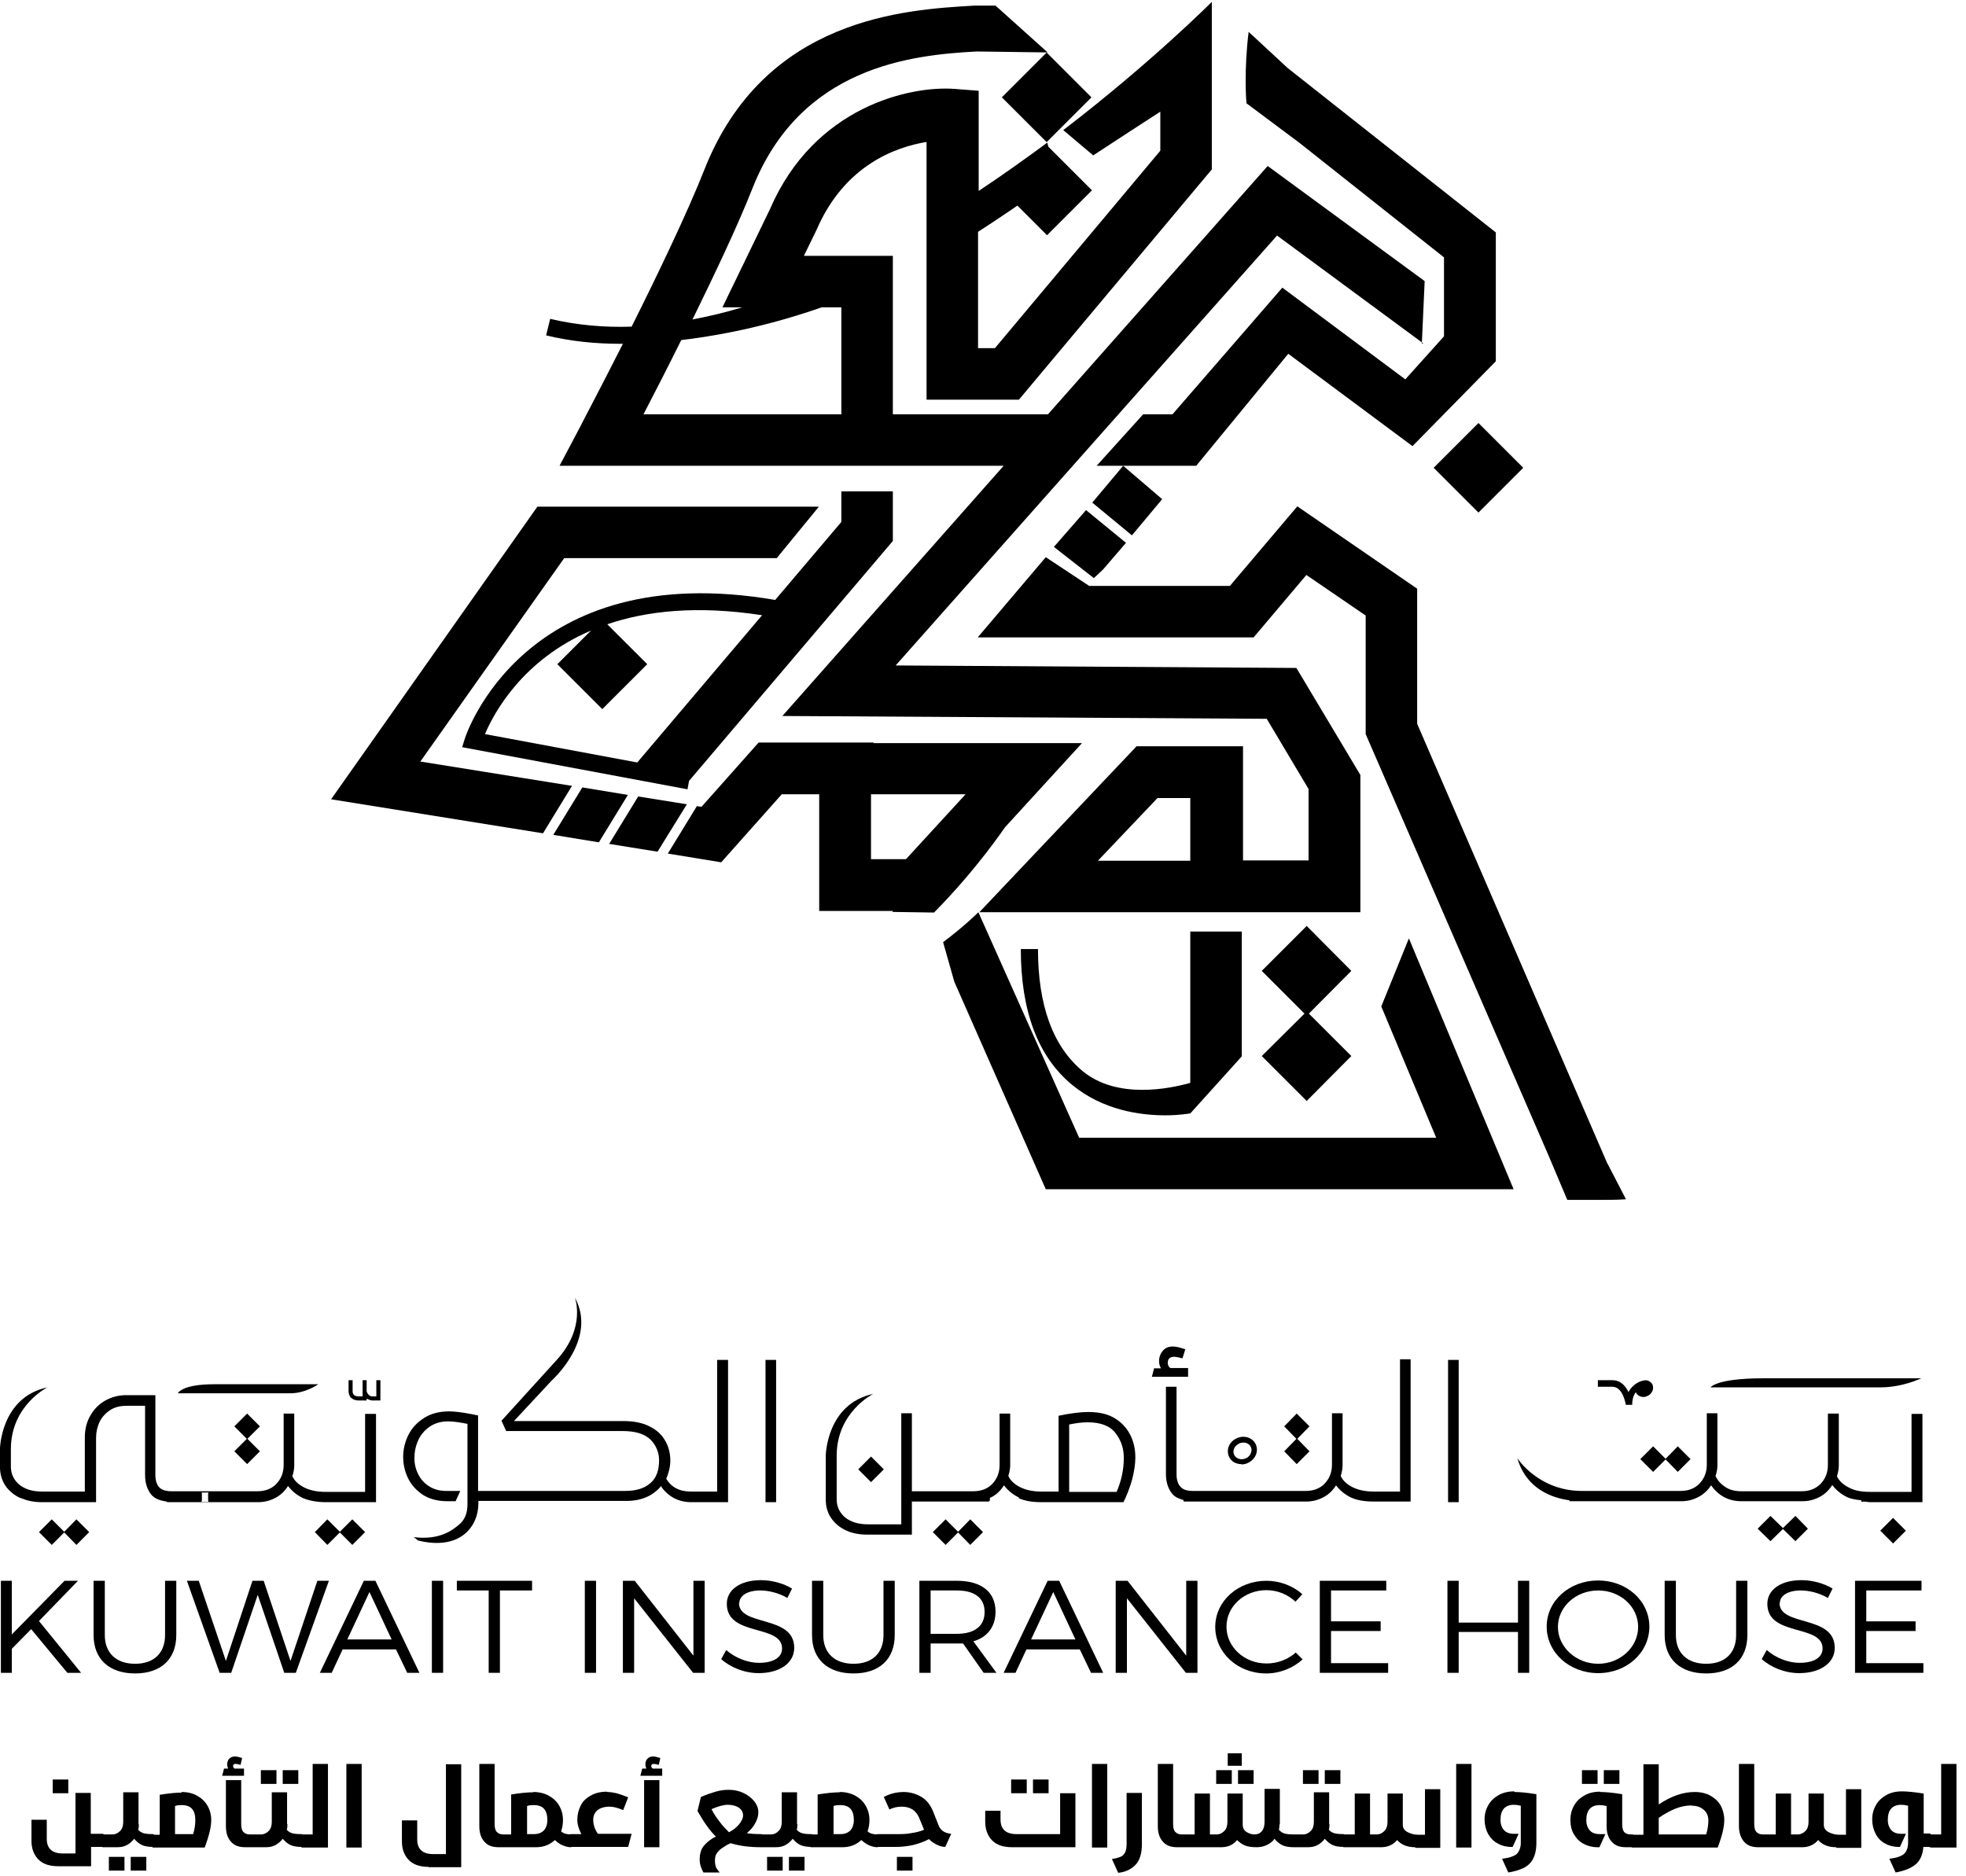
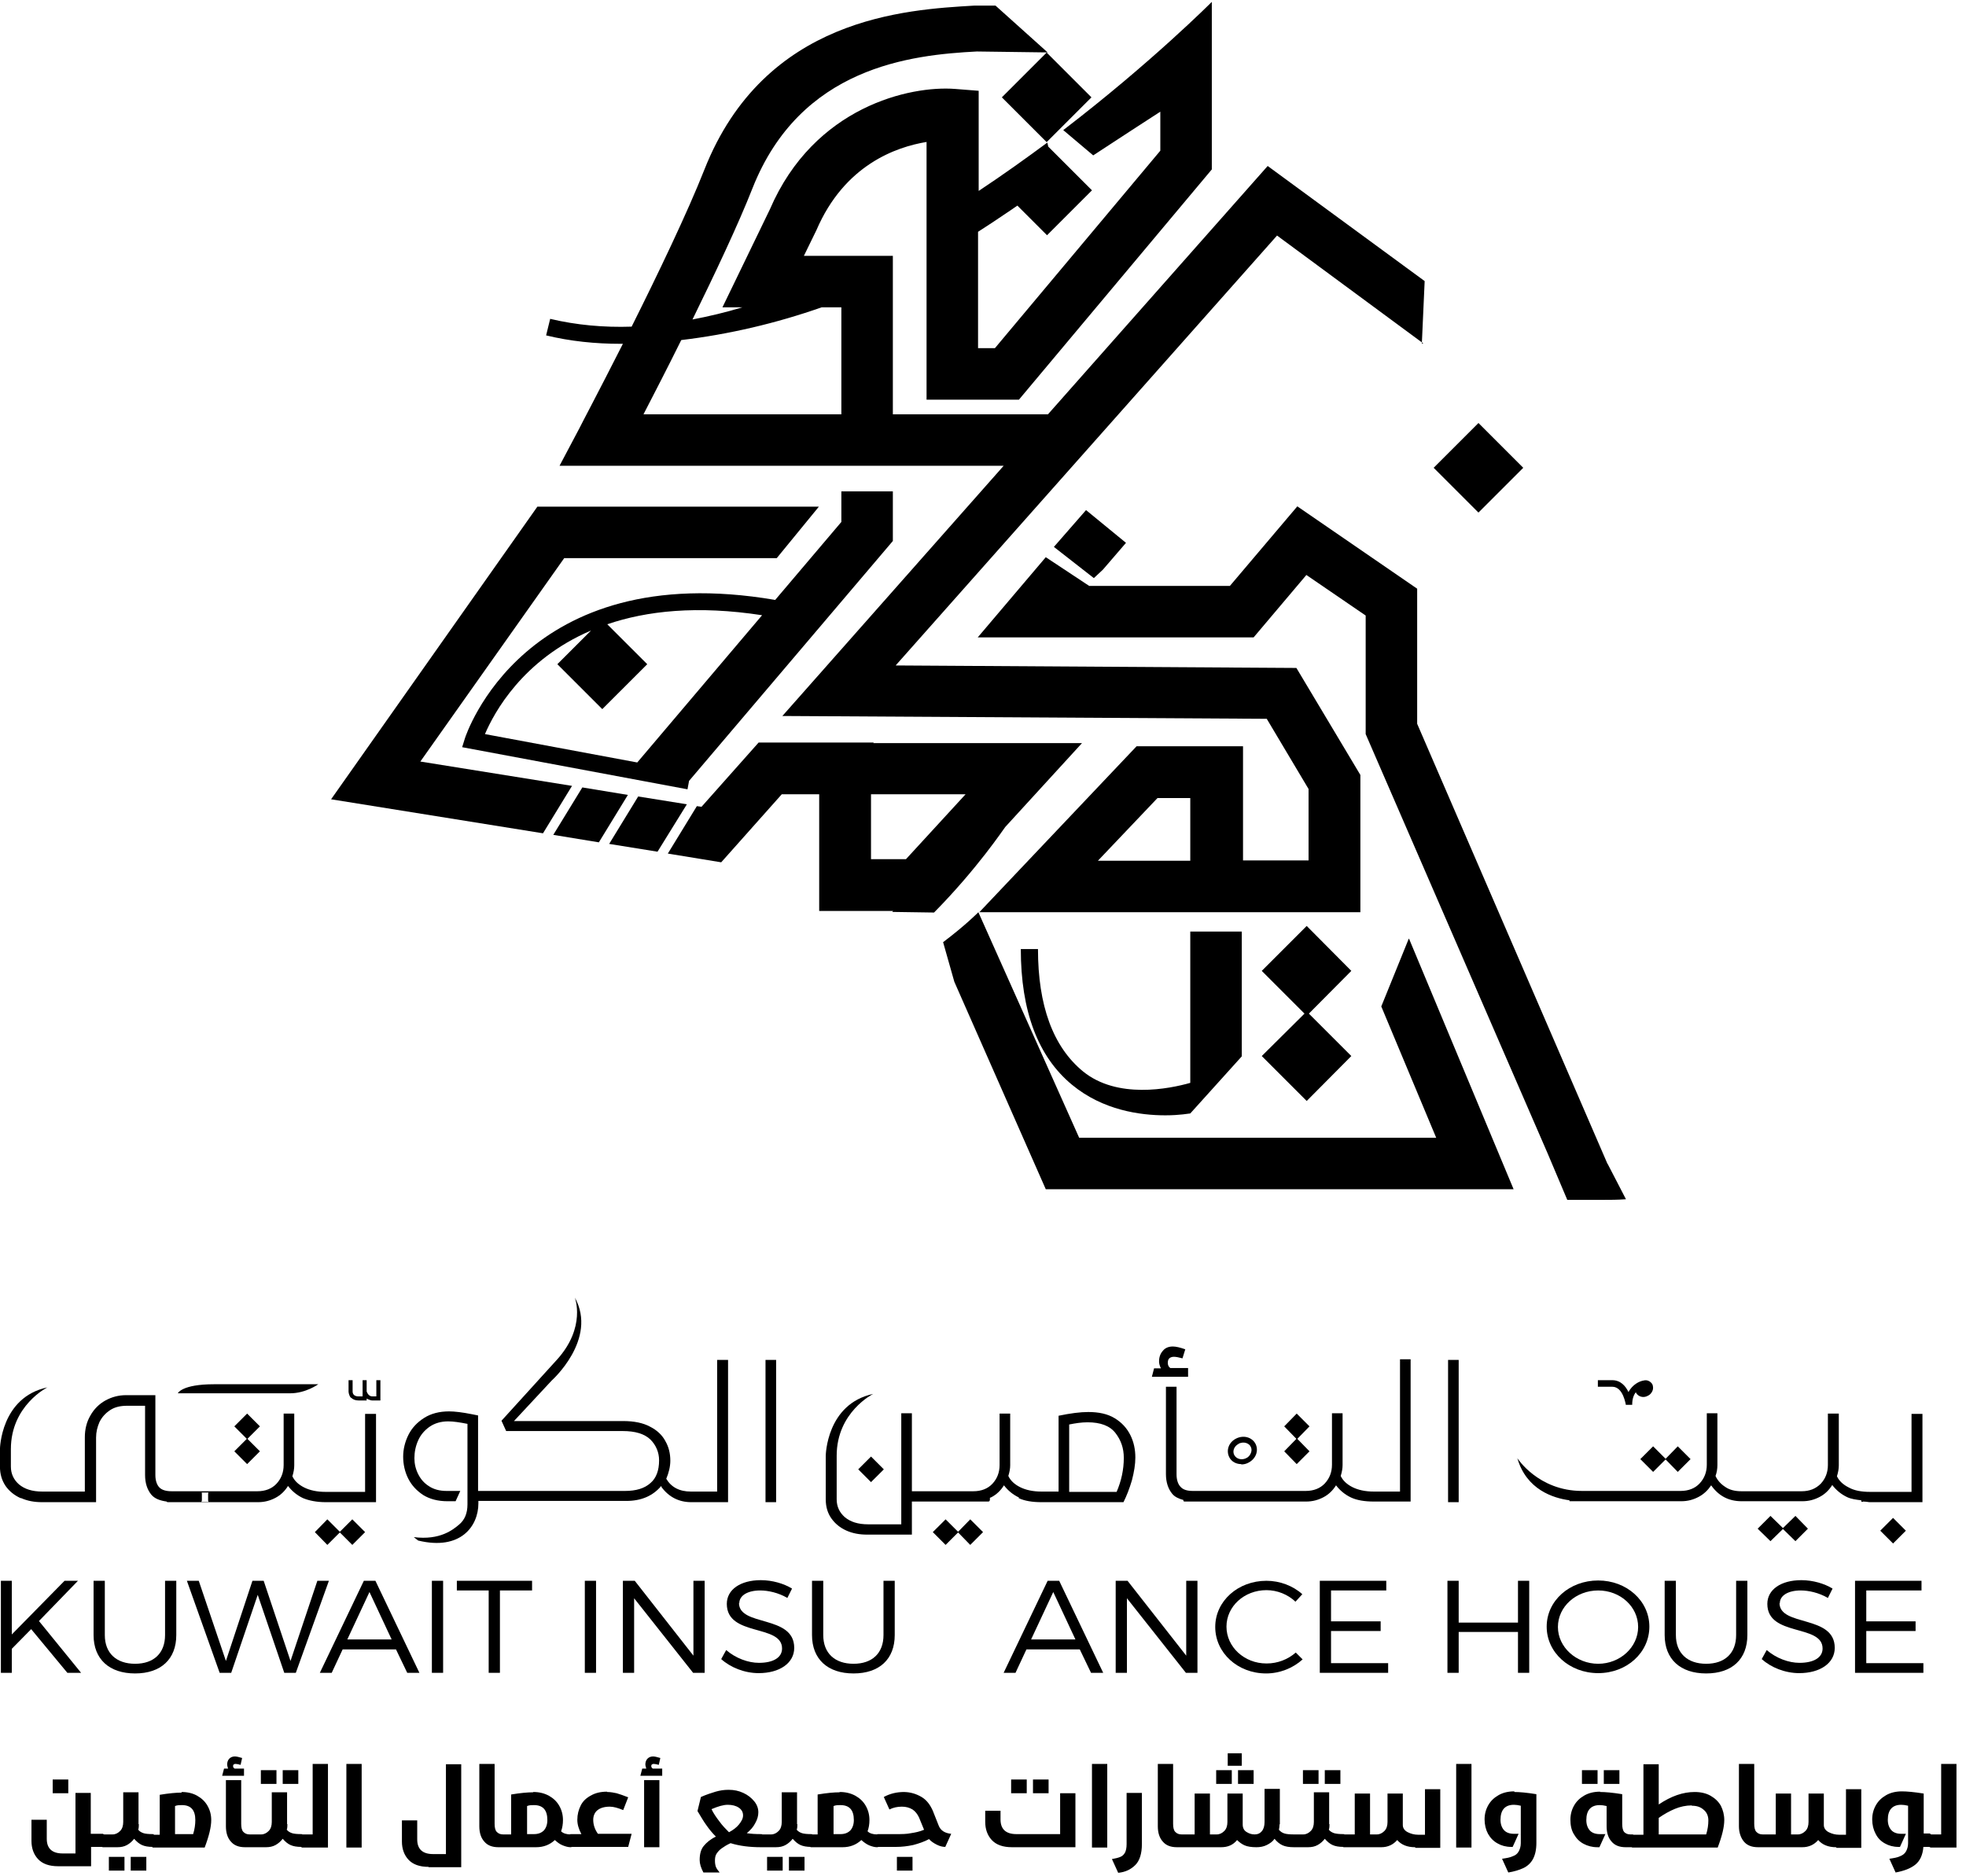
<svg xmlns="http://www.w3.org/2000/svg" width="197" height="188" viewBox="0 0 197 188" fill="none">
  <path d="M104.878 5.268L100.389 9.757L104.878 14.245L109.367 9.757L104.878 5.268Z" fill="black" />
  <path d="M148.147 42.395L143.657 46.883L148.146 51.371L152.635 46.884L148.147 42.395Z" fill="black" />
  <path d="M119.27 108.528C117.175 109.122 111.952 110.185 108.512 107.371C105.51 104.901 104.009 100.774 104.009 95.115H102.289C102.289 101.337 104.009 105.902 107.418 108.716C110.514 111.28 114.267 111.78 116.768 111.78C118.27 111.78 119.145 111.592 119.27 111.592L124.43 105.87V93.364H119.27V108.559V108.528Z" fill="black" />
  <path d="M130.935 110.342L135.407 105.839L131.154 101.587L135.407 97.303L130.935 92.801L126.432 97.303L130.716 101.587L126.432 105.839L130.935 110.342Z" fill="black" />
  <path d="M84.307 49.215V52.31L77.677 60.127C52.471 55.812 46.655 73.791 46.592 73.978L46.31 74.885L68.89 79.106L69.046 78.262L89.467 54.218V49.246H84.307V49.215ZM63.855 76.417L48.594 73.572C49.501 71.446 52.346 66.13 59.226 63.191L55.849 66.568L60.352 71.07L64.856 66.568L60.852 62.566C64.793 61.221 69.859 60.658 76.364 61.659L63.855 76.417Z" fill="black" />
  <path d="M142.474 34.426L142.756 28.172L127.026 16.635L105.01 41.523H89.467V25.64H80.554L81.743 23.201L81.805 23.076C84.62 16.51 89.811 14.727 92.844 14.227V40.054H102.101L121.428 16.979V0.188C121.428 0.188 115.361 6.285 106.542 13.039L109.544 15.572C112.171 13.852 114.423 12.383 116.268 11.194V15.103L99.693 34.895H98.004V23.232C98.442 22.951 98.911 22.638 99.349 22.357C100.225 21.762 101.1 21.2 101.945 20.606L104.916 23.576L109.419 19.074L105.041 14.696L104.947 14.29C102.789 15.884 100.475 17.541 98.067 19.136V9.099L95.69 8.912C91.218 8.568 81.586 10.663 77.145 20.981L72.392 30.799H74.393C72.736 31.299 71.047 31.705 69.39 32.018C71.641 27.422 73.956 22.544 75.394 18.886C80.21 6.692 91.281 5.504 97.879 5.16L104.978 5.254L99.756 0.564H97.598C90.78 0.97 76.614 1.72 70.578 17.01C68.889 21.294 65.918 27.484 63.292 32.737C60.508 32.831 57.756 32.581 55.129 31.956L54.723 33.613C57.162 34.207 59.664 34.457 62.166 34.457C62.259 34.457 62.353 34.457 62.416 34.457C60.008 39.209 58.1 42.805 58.069 42.899L56.067 46.682H100.569L78.396 71.758L126.932 72.04L131.122 79.075V86.235H124.555V74.791H113.891L98.129 91.425H136.314V77.668L129.903 66.943L89.748 66.693L127.964 23.607L142.631 34.426H142.474ZM84.307 41.523H64.48C65.512 39.522 66.857 36.927 68.264 34.082C73.017 33.519 77.802 32.393 82.337 30.799H84.307V41.523ZM119.27 86.266H110.013L115.986 79.981H119.27V86.266Z" fill="black" />
-   <path d="M113.422 53.655L116.455 50.028L112.546 46.682L109.45 50.372L113.422 53.655Z" fill="black" />
  <path d="M108.825 51.122L105.604 54.812L109.607 57.938L110.513 57.094L112.828 54.405L108.825 51.122Z" fill="black" />
  <path d="M141.161 94.083L138.409 100.868L143.913 114.031H108.137L98.036 91.425C98.036 91.425 96.785 92.707 94.502 94.427L95.628 98.398L104.791 119.19H151.669L141.192 94.083H141.161Z" fill="black" />
  <path d="M60.008 84.421L62.916 79.669L58.351 78.918L55.442 83.671L60.008 84.421Z" fill="black" />
  <path d="M87.559 74.416H76.019L70.296 80.857L69.827 80.794L66.919 85.547L72.267 86.422L78.334 79.606H82.086V91.3H89.498C89.498 91.3 89.435 91.363 89.404 91.394L93.595 91.456C97.942 87.048 100.569 83.077 100.725 82.889L108.418 74.478H87.497L87.559 74.416ZM90.78 86.11H87.278V79.606H96.753L90.78 86.11Z" fill="black" />
  <path d="M57.318 78.762L42.12 76.323L56.536 55.937H77.833L82.055 50.778H53.847L33.176 80.106L54.41 83.515L57.318 78.762Z" fill="black" />
  <path d="M68.827 80.607L63.948 79.825L61.04 84.578L65.887 85.359L68.827 80.607Z" fill="black" />
  <path d="M161.081 116.657L142.005 72.54V59.001L129.996 50.747L123.241 58.72H109.137L104.79 55.843L97.973 63.879H125.618L130.903 57.626L136.845 61.69V73.572L155.077 115.594L157.047 120.253C157.047 120.253 158.173 120.253 160.612 120.253C161.3 120.253 162.082 120.253 162.927 120.191L161.081 116.626V116.657Z" fill="black" />
-   <path d="M125.118 3.19C124.648 6.942 124.867 10.069 124.899 10.35L130.215 14.321L144.694 25.796V33.706L140.817 38.021L128.495 28.829L117.487 41.523H114.547L109.888 46.682H119.864L129.089 35.457L141.536 44.712L149.886 36.208V23.295L129.027 6.817L125.149 3.221L125.118 3.19Z" fill="black" />
  <path d="M7.813 158.43H6.468L1.183 163.808V158.43H0.089V167.654H1.183V165.246L3.122 163.276L6.75 167.654H8.126L3.904 162.463L7.813 158.43Z" fill="black" />
  <path d="M16.539 163.871C16.539 165.684 15.413 166.747 13.536 166.747C11.66 166.747 10.503 165.684 10.503 163.871V158.43H9.377V163.871C9.377 166.278 10.941 167.716 13.536 167.716C16.132 167.716 17.664 166.278 17.664 163.871V158.43H16.539V163.871Z" fill="black" />
  <path d="M31.8 158.43L29.11 166.466L26.421 158.43H25.295L22.637 166.466L19.916 158.43H18.727L22.011 167.654H23.168L25.826 159.837L28.485 167.654H29.642L32.957 158.43H31.8Z" fill="black" />
  <path d="M36.459 158.43L32.05 167.654H33.238L34.333 165.309H39.68L40.806 167.654H42.026L37.617 158.43H36.459ZM34.802 164.308L37.022 159.556L39.243 164.308H34.802Z" fill="black" />
  <path d="M44.402 158.43H43.276V167.654H44.402V158.43Z" fill="black" />
  <path d="M45.778 159.399H48.968V167.654H50.094V159.399H53.315V158.43H45.778V159.399Z" fill="black" />
  <path d="M59.726 158.43H58.601V167.654H59.726V158.43Z" fill="black" />
  <path d="M69.484 165.934L63.604 158.43H62.416V167.654H63.542V160.181L69.452 167.654H70.609V158.43H69.484V165.934Z" fill="black" />
  <path d="M74.08 160.681C74.08 159.9 74.925 159.399 76.176 159.399C76.957 159.399 77.99 159.618 78.896 160.15L79.365 159.212C78.552 158.711 77.395 158.367 76.238 158.367C74.205 158.367 72.829 159.306 72.829 160.744C72.829 164.058 78.365 162.745 78.365 165.215C78.365 166.122 77.489 166.653 76.05 166.653C74.956 166.653 73.705 166.184 72.767 165.371L72.267 166.278C73.205 167.122 74.612 167.685 76.019 167.685C78.115 167.685 79.584 166.685 79.584 165.152C79.584 161.807 74.049 163.058 74.049 160.65" fill="black" />
  <path d="M88.529 163.871C88.529 165.684 87.403 166.747 85.526 166.747C83.65 166.747 82.493 165.684 82.493 163.871V158.43H81.367V163.871C81.367 166.278 82.931 167.716 85.526 167.716C88.122 167.716 89.655 166.278 89.655 163.871V158.43H88.529V163.871Z" fill="black" />
-   <path d="M99.756 161.525C99.756 159.556 98.348 158.43 95.878 158.43H92.125V167.654H93.251V164.715H95.878C96.097 164.715 96.316 164.715 96.503 164.715L98.567 167.654H99.849L97.535 164.496C98.942 164.089 99.756 163.026 99.756 161.525ZM95.878 163.745H93.251V159.399H95.878C97.66 159.399 98.661 160.15 98.661 161.557C98.661 162.964 97.66 163.745 95.878 163.745Z" fill="black" />
  <path d="M104.978 158.43L100.568 167.654H101.757L102.851 165.309H108.199L109.325 167.654H110.544L106.135 158.43H104.978ZM103.32 164.308L105.541 159.556L107.761 164.308H103.32Z" fill="black" />
  <path d="M118.864 165.934L112.984 158.43H111.796V167.654H112.922V160.181L118.832 167.654H119.989V158.43H118.864V165.934Z" fill="black" />
  <path d="M126.9 166.716C124.68 166.716 122.897 165.059 122.897 163.026C122.897 160.994 124.68 159.368 126.9 159.368C127.995 159.368 129.058 159.806 129.809 160.525L130.497 159.775C129.559 158.93 128.245 158.43 126.9 158.43C124.054 158.43 121.771 160.462 121.771 163.058C121.771 165.653 124.023 167.716 126.869 167.716C128.245 167.716 129.559 167.185 130.528 166.309L129.84 165.621C129.058 166.309 128.026 166.716 126.932 166.716" fill="black" />
  <path d="M133.374 163.464H138.346V162.495H133.374V159.399H138.909V158.43H132.248V167.654H139.097V166.685H133.374V163.464Z" fill="black" />
  <path d="M152.107 162.62H146.165V158.43H145.039V167.654H146.165V163.558H152.107V167.654H153.233V158.43H152.107V162.62Z" fill="black" />
  <path d="M160.144 158.399C157.266 158.399 154.983 160.431 154.983 163.026C154.983 165.621 157.266 167.685 160.144 167.685C163.021 167.685 165.272 165.621 165.272 163.026C165.272 160.431 162.989 158.399 160.144 158.399ZM160.144 166.747C157.954 166.747 156.109 165.09 156.109 163.058C156.109 161.025 157.923 159.399 160.144 159.399C162.364 159.399 164.147 161.025 164.147 163.058C164.147 165.09 162.333 166.747 160.144 166.747Z" fill="black" />
  <path d="M173.966 163.871C173.966 165.684 172.84 166.747 170.964 166.747C169.088 166.747 167.93 165.684 167.93 163.871V158.43H166.805V163.871C166.805 166.278 168.368 167.716 170.964 167.716C173.56 167.716 175.092 166.278 175.092 163.871V158.43H173.966V163.871Z" fill="black" />
  <path d="M178.344 160.681C178.344 159.9 179.188 159.399 180.439 159.399C181.221 159.399 182.253 159.618 183.16 160.15L183.629 159.212C182.816 158.711 181.659 158.367 180.502 158.367C178.469 158.367 177.093 159.306 177.093 160.744C177.093 164.058 182.629 162.745 182.629 165.215C182.629 166.122 181.753 166.653 180.314 166.653C179.22 166.653 177.969 166.184 177.031 165.371L176.53 166.278C177.468 167.122 178.876 167.685 180.283 167.685C182.378 167.685 183.848 166.685 183.848 165.152C183.848 161.807 178.313 163.058 178.313 160.65" fill="black" />
  <path d="M187.007 166.685V163.464H191.948V162.495H187.007V159.399H192.542V158.43H185.881V167.654H192.73V166.685H187.007Z" fill="black" />
  <path d="M124.399 146.768C124.649 146.768 124.899 146.705 125.118 146.58C125.838 146.205 126.151 145.392 125.807 144.704C125.462 144.047 124.618 143.797 123.868 144.172C123.117 144.548 122.835 145.36 123.179 146.048C123.398 146.486 123.868 146.736 124.368 146.736M124.149 144.673C124.368 144.579 124.618 144.548 124.837 144.61C125.056 144.673 125.244 144.798 125.337 145.017C125.431 145.204 125.431 145.423 125.337 145.642C125.244 145.861 125.087 146.048 124.868 146.142C124.43 146.361 123.899 146.236 123.68 145.83C123.461 145.423 123.68 144.923 124.118 144.704" fill="black" />
  <path d="M2.122 150.144C2.747 150.426 3.435 150.551 4.217 150.551H9.627V144.079C9.627 143.516 9.752 143.016 9.971 142.515C10.221 142.015 10.565 141.64 11.034 141.327C11.504 141.014 12.066 140.889 12.755 140.889H14.537V147.831C14.537 148.644 14.756 149.3 15.163 149.8C15.507 150.207 16.038 150.394 16.695 150.488C16.695 150.52 16.757 150.551 16.851 150.551H25.858C26.515 150.551 27.078 150.394 27.609 150.113C28.141 149.832 28.547 149.425 28.86 148.925C29.267 149.456 29.767 149.863 30.361 150.144C30.955 150.394 31.737 150.551 32.644 150.551H37.679V141.702H36.584V149.519H32.613C31.768 149.519 31.049 149.363 30.486 149.081C29.923 148.8 29.517 148.425 29.298 147.956C29.423 147.549 29.485 147.205 29.485 146.861V141.671H28.422V146.83C28.422 147.58 28.172 148.206 27.703 148.706C27.234 149.206 26.577 149.456 25.795 149.456H17.195C16.632 149.456 16.226 149.331 15.976 149.081C15.726 148.831 15.569 148.393 15.569 147.831V139.826H12.63C11.879 139.826 11.191 140.014 10.565 140.358C9.94 140.702 9.408 141.233 9.064 141.859C8.689 142.484 8.501 143.234 8.501 144.047V149.488H4.248C3.216 149.488 2.466 149.238 1.903 148.769C1.371 148.3 1.09 147.706 1.09 146.986V145.235C1.09 140.858 4.749 139.045 4.749 139.045C0.058 140.045 -0.005 145.235 -0.005 145.235C-0.005 145.235 -0.005 145.267 -0.005 145.329V146.986C-0.005 147.737 0.183 148.362 0.558 148.925C0.933 149.456 1.434 149.863 2.059 150.144M20.979 149.519C20.979 149.519 20.885 149.519 20.885 149.582C20.885 149.613 20.854 149.675 20.854 149.707V150.363C20.854 150.363 20.854 150.457 20.885 150.488C20.885 150.52 20.948 150.52 20.979 150.52C20.667 150.52 20.385 150.52 20.135 150.52C20.135 150.52 20.198 150.52 20.198 150.488C20.198 150.457 20.229 150.394 20.229 150.363V149.707C20.229 149.707 20.229 149.613 20.198 149.582H20.135C20.385 149.582 20.667 149.582 20.979 149.582" fill="black" />
  <path d="M66.293 149.05C67.044 150.051 68.045 150.551 69.264 150.551H72.954V136.293H71.86V149.488H69.233C68.076 149.488 67.263 149.05 66.762 148.206C67.013 147.612 67.169 146.986 67.169 146.392C67.169 145.673 67.013 145.017 66.668 144.422C66.356 143.828 65.824 143.328 65.136 142.984C64.448 142.609 63.541 142.421 62.447 142.421H51.501L55.285 138.357C55.285 138.357 59.914 134.229 57.599 130.04C57.599 130.04 58.757 133.01 55.817 136.262L50.25 142.39L50.719 143.422H62.384C63.666 143.422 64.573 143.703 65.168 144.266C65.73 144.829 66.043 145.548 66.043 146.361C66.043 147.362 65.762 148.143 65.168 148.644C64.573 149.175 63.729 149.425 62.634 149.425H47.905V141.859L47.279 141.734C46.341 141.546 45.559 141.452 44.996 141.452C44.027 141.452 43.183 141.671 42.495 142.109C41.807 142.547 41.275 143.109 40.931 143.797C40.587 144.485 40.399 145.235 40.399 145.986C40.399 146.736 40.556 147.487 40.9 148.175C41.244 148.862 41.744 149.394 42.401 149.832C43.057 150.238 43.871 150.457 44.84 150.457H45.653L46.122 149.425H44.746C44.058 149.425 43.464 149.269 42.995 148.956C42.495 148.644 42.151 148.237 41.901 147.737C41.65 147.237 41.525 146.705 41.525 146.142C41.525 145.517 41.65 144.923 41.901 144.36C42.151 143.797 42.557 143.328 43.057 142.984C43.558 142.64 44.183 142.453 44.903 142.453C45.434 142.453 46.06 142.547 46.842 142.703V150.77C46.842 151.676 46.56 152.333 45.997 152.802C45.434 153.271 44.121 154.397 41.463 154.053L41.901 154.397C46.154 155.428 47.936 152.958 47.936 150.676V150.426H62.759C64.26 150.426 65.418 149.925 66.262 148.925" fill="black" />
  <path d="M77.77 136.293H76.707V150.551H77.77V136.293Z" fill="black" />
  <path d="M102.07 150.144C102.664 150.426 103.446 150.551 104.353 150.551H112.577C112.89 149.925 113.172 149.206 113.422 148.362C113.641 147.518 113.766 146.767 113.766 146.08C113.766 145.267 113.61 144.516 113.266 143.828C112.922 143.141 112.421 142.578 111.702 142.14C110.983 141.702 110.107 141.515 109.044 141.515C108.262 141.515 107.261 141.64 106.073 141.89V149.488H104.353C103.508 149.488 102.789 149.331 102.226 149.05C101.663 148.769 101.257 148.393 101.038 147.924C101.163 147.518 101.225 147.174 101.225 146.861V141.671H100.162V146.83C100.162 147.58 99.912 148.206 99.443 148.706C98.974 149.206 98.317 149.456 97.535 149.456H91.374V141.64H90.311V152.771H86.996C85.964 152.771 85.214 152.521 84.651 152.052C84.119 151.583 83.838 150.989 83.838 150.269V145.892C83.838 141.515 87.497 139.701 87.497 139.701C82.806 140.702 82.743 145.892 82.743 145.892V150.269C82.743 151.02 82.931 151.645 83.306 152.177C83.681 152.708 84.182 153.115 84.807 153.396C85.433 153.677 86.121 153.803 86.903 153.803H91.374V150.488H99.005C99.005 150.488 99.13 150.488 99.161 150.426C99.161 150.395 99.193 150.332 99.193 150.301V150.113C99.193 150.113 99.287 150.082 99.349 150.05C99.881 149.769 100.287 149.363 100.6 148.862C101.007 149.394 101.507 149.8 102.101 150.082M107.136 142.765C107.761 142.64 108.356 142.546 108.981 142.546C110.263 142.546 111.202 142.89 111.765 143.61C112.327 144.329 112.609 145.142 112.609 146.111C112.609 147.299 112.359 148.425 111.89 149.519H107.136V142.765Z" fill="black" />
  <path d="M119.05 137.106H117.268C117.08 136.981 117.018 136.793 117.018 136.574C117.018 136.356 117.08 136.199 117.205 136.105C117.331 136.012 117.487 135.98 117.643 135.98C117.831 135.98 118.144 136.043 118.488 136.137L118.769 135.23C118.237 135.042 117.831 134.949 117.518 134.949C117.08 134.949 116.736 135.105 116.517 135.386C116.267 135.668 116.142 136.012 116.142 136.449C116.142 136.668 116.205 136.887 116.33 137.137H115.642L115.423 137.982H119.05V137.137V137.106Z" fill="black" />
  <path d="M140.286 149.488H137.659C136.814 149.488 136.095 149.331 135.532 149.05C134.969 148.769 134.563 148.393 134.344 147.924C134.469 147.518 134.531 147.174 134.531 146.83V141.64H133.468V146.799C133.468 147.549 133.218 148.174 132.749 148.675C132.28 149.175 131.623 149.425 130.841 149.425H119.52C118.958 149.425 118.551 149.3 118.301 149.019C118.051 148.769 117.894 148.331 117.894 147.768V138.982H116.831V147.737C116.831 148.55 117.05 149.206 117.456 149.707C117.707 150.019 118.113 150.207 118.582 150.332C118.582 150.332 118.582 150.395 118.582 150.426C118.582 150.457 118.645 150.488 118.739 150.488H130.873C131.529 150.488 132.092 150.332 132.624 150.051C133.155 149.769 133.562 149.363 133.875 148.862C134.281 149.394 134.782 149.8 135.376 150.082C135.97 150.363 136.752 150.488 137.659 150.488H141.349V136.231H140.286V149.425V149.488Z" fill="black" />
  <path d="M146.165 136.293H145.102V150.551H146.165V136.293Z" fill="black" />
  <path d="M186.507 150.488C186.507 150.488 186.569 150.52 186.601 150.52C186.632 150.52 186.663 150.52 186.694 150.488C186.882 150.488 187.101 150.52 187.32 150.551H192.636V141.702H191.542V149.519H187.382C186.538 149.519 185.819 149.394 185.256 149.081C184.693 148.8 184.286 148.425 184.068 147.956C184.193 147.549 184.255 147.205 184.255 146.861V141.671H183.161V146.83C183.161 147.58 182.91 148.206 182.441 148.706C181.941 149.206 181.316 149.456 180.534 149.456H174.498C173.873 149.456 173.31 149.331 172.872 149.019C172.434 148.737 172.09 148.362 171.902 147.924C172.027 147.58 172.09 147.205 172.09 146.83V141.64H171.027V146.799C171.027 147.549 170.776 148.174 170.307 148.675C169.838 149.175 169.182 149.425 168.4 149.425H158.517C154.139 149.425 152.044 146.142 152.044 146.142C152.951 149.3 155.64 150.144 157.267 150.363V150.457H168.462C169.119 150.457 169.682 150.301 170.213 150.019C170.745 149.738 171.152 149.331 171.464 148.862C172.215 149.926 173.216 150.457 174.529 150.457H180.596C181.253 150.457 181.816 150.301 182.347 150.019C182.879 149.738 183.286 149.331 183.598 148.831C184.005 149.363 184.505 149.769 185.099 150.05C185.506 150.238 185.975 150.301 186.507 150.363" fill="black" />
  <path d="M87.28 145.978L85.997 147.26L87.279 148.543L88.562 147.261L87.28 145.978Z" fill="black" />
  <path d="M129.934 146.736L131.216 145.454L129.996 144.204L131.216 142.953L129.934 141.671L128.683 142.953L129.902 144.204L128.683 145.454L129.934 146.736Z" fill="black" />
  <path d="M24.763 141.671L23.48 142.953L24.732 144.204L23.48 145.454L24.763 146.736L26.045 145.454L24.794 144.204L26.045 142.953L24.763 141.671Z" fill="black" />
  <path d="M97.222 154.834L98.505 153.552L97.222 152.271L96.003 153.521L94.752 152.271L93.47 153.552L94.752 154.834L96.003 153.584L97.222 154.834Z" fill="black" />
  <path d="M32.801 152.271L31.55 153.552L32.801 154.834L34.052 153.584L35.303 154.834L36.585 153.552L35.303 152.271L34.052 153.521L32.801 152.271Z" fill="black" />
-   <path d="M6.437 153.521L5.187 152.271L3.904 153.552L5.187 154.834L6.437 153.584L7.657 154.834L8.939 153.552L7.657 152.271L6.437 153.521Z" fill="black" />
  <path d="M165.648 144.954L164.365 146.236L165.648 147.518L166.898 146.267L168.118 147.518L169.4 146.236L168.118 144.954L166.898 146.205L165.648 144.954Z" fill="black" />
  <path d="M178.657 153.24L179.908 154.459L181.159 153.208L179.908 151.927L178.657 153.146L177.406 151.927L176.124 153.208L177.406 154.459L178.657 153.24Z" fill="black" />
  <path d="M189.691 152.127L188.408 153.409L189.691 154.692L190.973 153.41L189.691 152.127Z" fill="black" />
-   <path d="M188.414 139.045C190.665 139.045 192.511 138.138 192.511 138.138H176.655C171.964 138.138 171.401 139.045 171.401 139.045C171.401 139.045 186.162 139.045 188.445 139.045" fill="black" />
  <path d="M29.079 139.639C30.642 139.639 31.893 138.732 31.893 138.732H21.448C18.196 138.732 17.82 139.639 17.82 139.639C17.82 139.639 27.515 139.639 29.079 139.639Z" fill="black" />
  <path d="M35.177 140.076C35.364 140.264 35.615 140.358 35.928 140.358H36.74V140.17C36.74 140.17 37.084 140.358 37.303 140.358H38.117V138.325H37.71V139.951H37.303C36.928 139.951 36.772 139.545 36.74 139.451V138.325H36.334V139.951H35.928C35.709 139.951 35.552 139.889 35.458 139.795C35.333 139.67 35.333 139.482 35.333 139.482V138.325H34.927V139.451C34.927 139.451 34.927 139.795 35.146 140.076" fill="black" />
  <path d="M162.896 140.796H163.552C163.552 140.17 163.709 139.795 163.928 139.514C163.928 139.514 163.928 139.545 163.928 139.576C164.147 139.983 164.678 140.139 165.116 139.889C165.335 139.795 165.491 139.607 165.585 139.389C165.679 139.17 165.648 138.951 165.585 138.763C165.491 138.576 165.304 138.419 165.085 138.357C164.96 138.325 164.835 138.325 164.71 138.357C164.272 138.419 163.584 138.763 163.177 139.514C162.896 138.919 162.395 138.325 161.551 138.325H160.112V138.982H161.551C162.677 138.982 162.896 140.796 162.927 140.827" fill="black" />
  <path d="M10.346 183.819C10.346 183.819 10.409 183.819 10.44 183.85V183.913V185.007C10.44 185.007 10.44 185.038 10.44 185.069C10.44 185.069 10.409 185.101 10.346 185.101H9.127V187.039H5.843C4.905 187.039 4.248 186.789 3.81 186.32C3.372 185.851 3.153 185.226 3.153 184.507V182.381H4.686V184.288C4.686 185.257 5.217 185.757 6.281 185.757H7.563V179.692H9.095V183.788H10.315L10.346 183.819ZM5.28 178.347H6.843V179.723H5.28V178.347ZM13.911 182.818C13.911 183.006 13.911 183.193 13.849 183.381C14.005 183.569 14.193 183.662 14.38 183.725C14.568 183.788 14.912 183.819 15.319 183.819C15.35 183.819 15.381 183.819 15.412 183.85V183.913V185.007C15.412 185.007 15.412 185.038 15.412 185.069C15.412 185.069 15.381 185.101 15.319 185.101C14.849 185.101 14.505 185.038 14.224 184.913C13.943 184.788 13.692 184.569 13.442 184.288C13.255 184.538 13.004 184.757 12.723 184.913C12.441 185.069 12.129 185.132 11.753 185.132H10.315C10.315 185.132 10.252 185.132 10.221 185.101V185.038V183.944C10.221 183.944 10.221 183.913 10.221 183.881C10.221 183.881 10.252 183.85 10.315 183.85H11.284C11.566 183.85 11.816 183.725 12.035 183.506C12.254 183.287 12.348 182.975 12.348 182.599V179.629H13.88V182.818H13.911ZM10.909 186.101H12.473V187.477H10.909V186.101ZM13.098 186.101H14.662V187.477H13.098V186.101ZM18.196 179.598C18.79 179.598 19.321 179.723 19.759 179.973C20.197 180.223 20.541 180.536 20.791 180.974C21.041 181.411 21.166 181.88 21.166 182.412C21.166 183.1 20.948 184.006 20.51 185.163H15.35C15.35 185.163 15.287 185.163 15.256 185.132V185.069V183.975C15.256 183.975 15.256 183.944 15.256 183.913C15.256 183.913 15.287 183.881 15.35 183.881H16.006V179.879C16.945 179.723 17.664 179.66 18.196 179.66M18.227 180.911C18.008 180.911 17.758 180.911 17.539 181.005V183.819H19.353C19.509 183.319 19.572 182.849 19.572 182.412C19.572 181.411 19.134 180.911 18.227 180.911ZM23.512 176.033C23.7 176.033 23.95 176.096 24.262 176.19L24.106 176.878C23.887 176.815 23.731 176.784 23.606 176.784C23.543 176.784 23.481 176.784 23.418 176.846C23.356 176.878 23.356 176.94 23.356 177.003C23.356 177.128 23.418 177.19 23.512 177.253H24.45V177.972H22.261L22.449 177.253H22.855C22.855 177.253 22.762 176.971 22.762 176.846C22.762 176.627 22.824 176.409 22.98 176.252C23.137 176.096 23.324 176.033 23.575 176.033M24.169 182.787C24.169 183.162 24.231 183.444 24.388 183.6C24.544 183.756 24.732 183.85 25.013 183.85H25.232C25.232 183.85 25.295 183.85 25.326 183.881V183.944V185.038C25.326 185.038 25.326 185.069 25.326 185.101C25.326 185.101 25.294 185.132 25.232 185.132H24.544C23.919 185.132 23.45 184.944 23.137 184.569C22.793 184.194 22.637 183.662 22.637 183.037V178.41H24.169V182.787ZM28.797 182.818C28.797 183.006 28.797 183.193 28.735 183.381C28.891 183.569 29.079 183.662 29.266 183.725C29.454 183.788 29.798 183.819 30.204 183.819C30.236 183.819 30.267 183.819 30.298 183.85V183.913V185.007C30.298 185.007 30.298 185.038 30.298 185.069C30.298 185.069 30.267 185.101 30.204 185.101C29.735 185.101 29.391 185.038 29.11 184.913C28.828 184.788 28.578 184.569 28.328 184.288C28.14 184.538 27.89 184.757 27.609 184.913C27.327 185.069 27.015 185.132 26.639 185.132H25.201C25.201 185.132 25.138 185.132 25.107 185.101V185.038V183.944C25.107 183.944 25.107 183.913 25.107 183.881C25.107 183.881 25.138 183.85 25.201 183.85H26.17C26.452 183.85 26.702 183.725 26.921 183.506C27.14 183.287 27.233 182.975 27.233 182.599V179.629H28.766V182.818H28.797ZM26.139 177.409H27.703V178.785H26.139V177.409ZM28.328 177.409H29.892V178.785H28.328V177.409ZM30.236 185.132C30.236 185.132 30.173 185.132 30.142 185.101V185.038V183.944C30.142 183.944 30.142 183.913 30.142 183.881C30.142 183.881 30.173 183.85 30.236 183.85H31.33V176.784H32.863V185.163H30.236V185.132ZM34.708 176.784H36.24V185.163H34.708V176.784ZM42.964 187.102C42.026 187.102 41.369 186.852 40.931 186.383C40.493 185.914 40.274 185.288 40.274 184.569V182.443H41.807V184.35C41.807 185.32 42.338 185.82 43.401 185.82H44.684V176.815H46.216V187.133H42.933L42.964 187.102ZM49.562 182.787C49.562 183.162 49.625 183.444 49.781 183.6C49.938 183.756 50.125 183.85 50.407 183.85H50.626C50.626 183.85 50.688 183.85 50.719 183.881V183.944V185.038C50.719 185.038 50.719 185.069 50.719 185.101C50.719 185.101 50.688 185.132 50.626 185.132H49.938C49.312 185.132 48.843 184.944 48.53 184.569C48.186 184.194 48.03 183.662 48.03 183.037V176.784H49.562V182.818V182.787ZM53.44 179.598C54.034 179.598 54.535 179.723 55.004 179.973C55.442 180.223 55.786 180.536 56.036 180.974C56.286 181.411 56.411 181.88 56.411 182.412C56.411 182.818 56.349 183.193 56.224 183.537C56.442 183.756 56.786 183.85 57.193 183.85C57.224 183.85 57.255 183.85 57.287 183.881V183.944V185.038C57.287 185.038 57.287 185.069 57.287 185.101C57.287 185.101 57.255 185.132 57.193 185.132C56.943 185.132 56.693 185.069 56.38 184.944C56.067 184.819 55.848 184.632 55.598 184.413C55.098 184.882 54.472 185.132 53.721 185.132H50.563C50.563 185.132 50.501 185.132 50.469 185.101V185.038V183.944C50.469 183.944 50.469 183.913 50.469 183.881C50.469 183.881 50.501 183.85 50.563 183.85H51.22V179.848C52.158 179.692 52.877 179.629 53.409 179.629M53.503 180.911C53.284 180.911 53.034 180.911 52.815 181.005V183.819H53.503C53.941 183.819 54.253 183.694 54.503 183.444C54.722 183.193 54.847 182.849 54.847 182.412C54.847 181.411 54.41 180.911 53.503 180.911ZM60.852 179.598C61.165 179.598 61.509 179.66 61.79 179.723C62.103 179.817 62.478 179.942 62.947 180.129L62.447 181.411C61.915 181.192 61.477 181.067 61.102 181.067C60.571 181.067 60.164 181.192 59.882 181.411C59.601 181.63 59.444 181.974 59.444 182.381C59.444 182.881 59.601 183.35 59.914 183.788H63.291L62.947 185.101H57.193C57.193 185.101 57.13 185.101 57.099 185.069V185.007V183.913C57.099 183.913 57.099 183.881 57.099 183.85C57.099 183.85 57.13 183.819 57.193 183.819H58.256C57.975 183.287 57.85 182.818 57.85 182.381C57.85 181.849 57.975 181.38 58.194 180.942C58.413 180.504 58.757 180.192 59.226 179.942C59.663 179.692 60.195 179.566 60.821 179.566M65.418 176.033C65.605 176.033 65.856 176.096 66.168 176.19L66.012 176.878C65.793 176.815 65.637 176.784 65.511 176.784C65.449 176.784 65.386 176.784 65.324 176.846C65.261 176.878 65.261 176.94 65.261 177.003C65.261 177.128 65.324 177.19 65.418 177.253H66.356V177.972H64.167L64.354 177.253H64.761C64.761 177.253 64.667 176.971 64.667 176.846C64.667 176.627 64.73 176.409 64.886 176.252C65.042 176.096 65.23 176.033 65.48 176.033M64.542 178.41H66.074V185.132H64.542V178.41ZM73.017 179.379C73.549 179.379 74.018 179.473 74.487 179.692C74.956 179.91 75.3 180.192 75.582 180.536C75.863 180.88 75.988 181.255 75.988 181.63C75.988 181.974 75.894 182.349 75.675 182.724C75.487 183.1 75.206 183.412 74.831 183.725C75.206 183.788 75.707 183.819 76.269 183.819C76.363 183.819 76.426 183.85 76.426 183.944V185.007C76.426 185.007 76.363 185.132 76.269 185.132C75.112 185.132 74.112 185.007 73.205 184.726C72.798 184.913 72.517 185.101 72.298 185.257C72.079 185.413 71.922 185.601 71.797 185.789C71.672 185.976 71.641 186.226 71.641 186.477C71.641 186.727 71.672 186.914 71.735 187.102C71.797 187.258 71.922 187.446 72.11 187.665H70.484C70.234 187.196 70.109 186.789 70.109 186.414C70.109 185.82 70.234 185.351 70.515 185.007C70.797 184.663 71.203 184.319 71.735 184.069C71.391 183.725 71.078 183.35 70.797 182.943C70.515 182.568 70.234 182.068 69.89 181.505L70.234 180.098C70.797 179.848 71.297 179.692 71.704 179.566C72.141 179.441 72.548 179.379 72.986 179.379M72.923 180.88C72.485 180.88 71.954 181.036 71.297 181.317C71.485 181.724 71.766 182.13 72.079 182.537C72.392 182.975 72.736 183.319 73.048 183.631C73.455 183.412 73.799 183.162 74.049 182.85C74.299 182.537 74.456 182.255 74.456 181.943C74.456 181.599 74.299 181.349 74.018 181.161C73.736 180.973 73.361 180.88 72.923 180.88ZM79.897 182.818C79.897 183.006 79.897 183.193 79.835 183.381C79.991 183.569 80.178 183.662 80.366 183.725C80.554 183.788 80.898 183.819 81.304 183.819C81.335 183.819 81.367 183.819 81.398 183.85V183.913V185.007C81.398 185.007 81.398 185.038 81.398 185.069C81.398 185.069 81.367 185.101 81.304 185.101C80.835 185.101 80.491 185.038 80.21 184.913C79.928 184.788 79.678 184.569 79.428 184.288C79.24 184.538 78.99 184.757 78.709 184.913C78.427 185.069 78.115 185.132 77.739 185.132H76.301C76.301 185.132 76.238 185.132 76.207 185.101V185.038V183.944C76.207 183.944 76.207 183.913 76.207 183.881C76.207 183.881 76.238 183.85 76.301 183.85H77.27C77.552 183.85 77.802 183.725 78.021 183.506C78.24 183.287 78.334 182.975 78.334 182.599V179.629H79.866V182.818H79.897ZM76.864 186.101H78.427V187.477H76.864V186.101ZM79.053 186.101H80.616V187.477H79.053V186.101ZM84.15 179.598C84.744 179.598 85.245 179.723 85.714 179.973C86.152 180.223 86.496 180.536 86.746 180.974C86.996 181.411 87.121 181.88 87.121 182.412C87.121 182.818 87.059 183.193 86.933 183.537C87.153 183.756 87.496 183.85 87.903 183.85C87.934 183.85 87.965 183.85 87.997 183.881V183.944V185.038C87.997 185.038 87.997 185.069 87.997 185.101C87.997 185.101 87.966 185.132 87.903 185.132C87.653 185.132 87.403 185.069 87.09 184.944C86.808 184.819 86.558 184.632 86.308 184.413C85.808 184.882 85.182 185.132 84.432 185.132H81.273C81.273 185.132 81.21 185.132 81.179 185.101V185.038V183.944C81.179 183.944 81.179 183.913 81.179 183.881C81.179 183.881 81.211 183.85 81.273 183.85H81.93V179.848C82.868 179.692 83.587 179.629 84.119 179.629M84.213 180.911C83.994 180.911 83.744 180.911 83.525 181.005V183.819H84.213C84.65 183.819 84.963 183.694 85.213 183.444C85.432 183.193 85.558 182.849 85.558 182.412C85.558 181.411 85.12 180.911 84.213 180.911ZM90.53 179.598C91.218 179.598 91.812 179.785 92.344 180.098C92.875 180.411 93.219 180.911 93.469 181.474L94.064 182.975C94.251 183.444 94.658 183.725 95.315 183.788L94.721 185.101C94.47 185.101 94.189 185.038 93.876 184.882C93.563 184.726 93.282 184.538 93.094 184.319C92.625 184.569 92.094 184.757 91.499 184.913C90.905 185.038 90.342 185.101 89.779 185.101H87.965C87.965 185.101 87.903 185.101 87.872 185.069V185.007V183.913C87.872 183.913 87.872 183.881 87.872 183.85C87.872 183.85 87.903 183.819 87.965 183.819H89.779C90.342 183.819 90.843 183.819 91.28 183.725C91.718 183.662 92.156 183.569 92.594 183.381L92.094 182.162C91.937 181.818 91.718 181.536 91.437 181.349C91.124 181.161 90.78 181.067 90.374 181.067C89.904 181.067 89.498 181.161 89.123 181.349L88.56 180.098C89.185 179.754 89.873 179.598 90.592 179.598M89.873 186.101H91.437V187.477H89.873V186.101ZM101.413 185.132C100.475 185.132 99.818 184.882 99.38 184.413C98.942 183.944 98.723 183.318 98.723 182.599V181.474H100.256V182.349C100.256 183.319 100.787 183.819 101.851 183.819H106.229V179.723H107.761V185.132H101.382H101.413ZM101.319 178.347H102.883V179.723H101.319V178.347ZM103.508 178.347H105.072V179.723H103.508V178.347ZM109.419 176.784H110.951V185.163H109.419V176.784ZM114.422 184.819C114.422 185.757 114.203 186.476 113.766 186.914C113.328 187.352 112.765 187.633 112.046 187.696L111.42 186.32C111.764 186.258 112.046 186.195 112.265 186.101C112.483 186.007 112.609 185.882 112.734 185.664C112.828 185.476 112.89 185.195 112.89 184.819V179.692H114.422V184.788V184.819ZM117.55 182.787C117.55 183.162 117.612 183.444 117.769 183.6C117.925 183.756 118.113 183.85 118.394 183.85H118.613C118.613 183.85 118.675 183.85 118.707 183.881V183.944V185.038C118.707 185.038 118.707 185.069 118.707 185.101C118.707 185.101 118.675 185.132 118.613 185.132H117.925C117.299 185.132 116.83 184.944 116.518 184.569C116.174 184.194 116.017 183.662 116.017 183.037V176.784H117.55V182.818V182.787ZM128.214 182.818C128.214 182.818 128.214 183.131 128.151 183.381C128.308 183.569 128.495 183.694 128.714 183.756C128.902 183.819 129.246 183.85 129.652 183.85C129.684 183.85 129.715 183.85 129.746 183.881V183.944V185.038C129.746 185.038 129.746 185.069 129.746 185.101C129.746 185.101 129.715 185.132 129.652 185.132C129.183 185.132 128.808 185.069 128.526 184.944C128.245 184.819 127.964 184.6 127.713 184.288C127.526 184.569 127.244 184.757 126.932 184.913C126.619 185.069 126.275 185.132 125.899 185.132C125.399 185.132 124.993 185.069 124.711 184.944C124.43 184.819 124.179 184.632 123.961 184.413C123.554 184.913 123.022 185.132 122.366 185.132H118.613C118.613 185.132 118.55 185.132 118.519 185.101V185.038V183.944C118.519 183.944 118.519 183.913 118.519 183.881C118.519 183.881 118.55 183.85 118.613 183.85H119.707V179.754H121.24V183.85H121.928C122.209 183.85 122.46 183.725 122.678 183.506C122.897 183.287 122.991 182.975 122.991 182.599V179.754H124.523V182.85C124.523 183.193 124.649 183.444 124.899 183.6C125.149 183.756 125.399 183.85 125.712 183.85C126.025 183.85 126.243 183.756 126.431 183.537C126.619 183.319 126.713 183.006 126.713 182.599V179.285H128.245V182.85L128.214 182.818ZM121.865 177.409H123.429V178.785H121.865V177.409ZM123.022 175.721H124.43V176.971H123.022V175.721ZM124.054 177.409H125.618V178.785H124.054V177.409ZM133.217 182.818C133.217 183.006 133.217 183.193 133.155 183.381C133.311 183.569 133.499 183.662 133.686 183.725C133.905 183.788 134.218 183.819 134.625 183.819C134.656 183.819 134.687 183.819 134.718 183.85V183.913V185.007C134.718 185.007 134.718 185.038 134.718 185.069C134.718 185.069 134.687 185.101 134.625 185.101C134.156 185.101 133.812 185.038 133.53 184.913C133.249 184.788 132.998 184.569 132.748 184.288C132.561 184.538 132.31 184.757 132.029 184.913C131.748 185.069 131.435 185.132 131.06 185.132H129.621C129.621 185.132 129.559 185.132 129.527 185.101V185.038V183.944C129.527 183.944 129.527 183.913 129.527 183.881C129.527 183.881 129.558 183.85 129.621 183.85H130.59C130.872 183.85 131.122 183.725 131.341 183.506C131.56 183.287 131.654 182.975 131.654 182.599V179.629H133.186V182.818H133.217ZM130.559 177.409H132.123V178.785H130.559V177.409ZM132.748 177.409H134.312V178.785H132.748V177.409ZM141.786 185.132C141.004 185.132 140.41 184.882 140.004 184.413C139.597 184.882 139.065 185.132 138.409 185.132H134.656C134.656 185.132 134.593 185.132 134.562 185.101V185.038V183.944C134.562 183.944 134.562 183.913 134.562 183.881C134.562 183.881 134.593 183.85 134.656 183.85H135.751V179.754H137.283V183.85H137.971C138.252 183.85 138.503 183.725 138.721 183.506C138.94 183.287 139.034 182.975 139.034 182.599V179.754H140.566V182.912C140.566 183.225 140.754 183.475 141.067 183.631C141.38 183.788 141.724 183.881 142.099 183.881H142.787V179.316H144.319V185.195H141.849L141.786 185.132ZM145.914 176.784H147.447V185.163H145.914V176.784ZM151.762 179.598C152.263 179.598 152.982 179.66 153.951 179.817V184.694C153.951 185.382 153.826 185.914 153.607 186.32C153.388 186.727 153.044 187.039 152.638 187.227C152.231 187.414 151.731 187.571 151.137 187.665L150.511 186.289C150.949 186.226 151.324 186.164 151.575 186.039C151.856 185.945 152.044 185.789 152.169 185.57C152.294 185.351 152.388 185.07 152.388 184.726V180.974C152.138 180.911 151.887 180.88 151.7 180.88C150.824 180.88 150.355 181.38 150.355 182.381C150.355 182.818 150.48 183.162 150.699 183.412C150.918 183.662 151.262 183.788 151.7 183.788H152.169L151.575 185.101H151.418C150.918 185.101 150.449 184.976 150.074 184.757C149.667 184.538 149.354 184.225 149.104 183.788C148.885 183.381 148.76 182.881 148.76 182.349C148.76 181.818 148.885 181.349 149.135 180.911C149.385 180.473 149.729 180.161 150.167 179.91C150.605 179.66 151.137 179.535 151.731 179.535M160.362 179.598C160.863 179.598 161.582 179.66 162.551 179.817V182.787C162.551 183.162 162.614 183.444 162.739 183.6C162.895 183.756 163.083 183.85 163.365 183.85H163.583C163.583 183.85 163.646 183.85 163.677 183.881V183.944V185.038C163.677 185.038 163.677 185.069 163.677 185.101C163.677 185.101 163.646 185.132 163.583 185.132H162.895C162.27 185.132 161.801 184.944 161.488 184.569C161.144 184.194 160.988 183.662 160.988 183.037V181.005C160.738 180.942 160.487 180.911 160.3 180.911C159.424 180.911 158.955 181.411 158.955 182.412C158.955 182.849 159.08 183.193 159.299 183.444C159.518 183.694 159.862 183.819 160.3 183.819H160.863L160.268 185.132H160.049C159.549 185.132 159.08 185.007 158.674 184.788C158.267 184.569 157.954 184.257 157.704 183.819C157.454 183.412 157.36 182.912 157.36 182.381C157.36 181.849 157.485 181.38 157.735 180.942C157.985 180.504 158.329 180.192 158.767 179.942C159.205 179.692 159.737 179.566 160.331 179.566M158.517 177.409H160.081V178.785H158.517V177.409ZM160.706 177.409H162.27V178.785H160.706V177.409ZM166.21 180.848C167.461 180.004 168.65 179.598 169.807 179.598C170.432 179.598 170.964 179.723 171.402 179.973C171.839 180.223 172.183 180.536 172.434 180.974C172.652 181.411 172.778 181.88 172.778 182.412C172.778 183.1 172.559 184.006 172.121 185.163H163.583C163.583 185.163 163.521 185.163 163.49 185.132V185.069V183.975C163.49 183.975 163.49 183.944 163.49 183.913C163.49 183.913 163.521 183.881 163.583 183.881H164.678V176.815H166.21V180.911V180.848ZM169.525 180.942C168.931 180.942 168.368 181.067 167.837 181.286C167.305 181.505 166.742 181.818 166.21 182.193V183.85H170.964C171.12 183.35 171.183 182.881 171.183 182.443C171.183 182.005 171.026 181.63 170.714 181.38C170.401 181.099 170.026 180.974 169.525 180.974M175.78 182.787C175.78 183.162 175.842 183.444 175.999 183.6C176.155 183.756 176.343 183.85 176.624 183.85H176.843C176.843 183.85 176.906 183.85 176.937 183.881V183.944V185.038C176.937 185.038 176.937 185.069 176.937 185.101C176.937 185.101 176.906 185.132 176.843 185.132H176.155C175.53 185.132 175.06 184.944 174.748 184.569C174.435 184.194 174.247 183.662 174.247 183.037V176.784H175.78V182.818V182.787ZM183.973 185.132C183.191 185.132 182.597 184.882 182.191 184.413C181.784 184.882 181.252 185.132 180.596 185.132H176.843C176.843 185.132 176.781 185.132 176.749 185.101V185.038V183.944C176.749 183.944 176.749 183.913 176.749 183.881C176.749 183.881 176.781 183.85 176.843 183.85H177.938V179.754H179.47V183.85H180.158C180.44 183.85 180.69 183.725 180.909 183.506C181.127 183.287 181.221 182.975 181.221 182.599V179.754H182.754V182.912C182.754 183.225 182.941 183.475 183.254 183.631C183.567 183.788 183.911 183.881 184.286 183.881H184.974V179.316H186.506V185.195H184.036L183.973 185.132ZM193.418 183.819C193.418 183.819 193.48 183.819 193.511 183.85V183.913V185.007C193.511 185.007 193.511 185.038 193.511 185.069C193.511 185.069 193.48 185.101 193.418 185.101H192.73C192.667 185.914 192.386 186.508 191.917 186.883C191.447 187.258 190.791 187.508 189.947 187.665L189.321 186.289C189.759 186.226 190.134 186.164 190.384 186.039C190.634 185.945 190.853 185.789 190.978 185.57C191.103 185.351 191.197 185.07 191.197 184.726V180.974C190.947 180.911 190.697 180.88 190.509 180.88C189.634 180.88 189.165 181.38 189.165 182.381C189.165 182.818 189.29 183.162 189.509 183.412C189.728 183.662 190.072 183.788 190.509 183.788H190.978L190.384 185.101H190.228C189.727 185.101 189.258 184.976 188.883 184.757C188.477 184.538 188.164 184.225 187.945 183.788C187.726 183.381 187.601 182.881 187.601 182.349C187.601 181.818 187.726 181.349 187.976 180.911C188.226 180.473 188.57 180.161 189.008 179.91C189.446 179.66 189.978 179.535 190.572 179.535C191.072 179.535 191.791 179.598 192.761 179.754V183.756H193.418V183.819ZM193.418 185.132C193.418 185.132 193.355 185.132 193.324 185.101V185.038V183.944C193.324 183.944 193.324 183.913 193.324 183.881C193.324 183.881 193.355 183.85 193.418 183.85H194.512V176.784H196.045V185.163H193.418V185.132Z" fill="black" />
</svg>